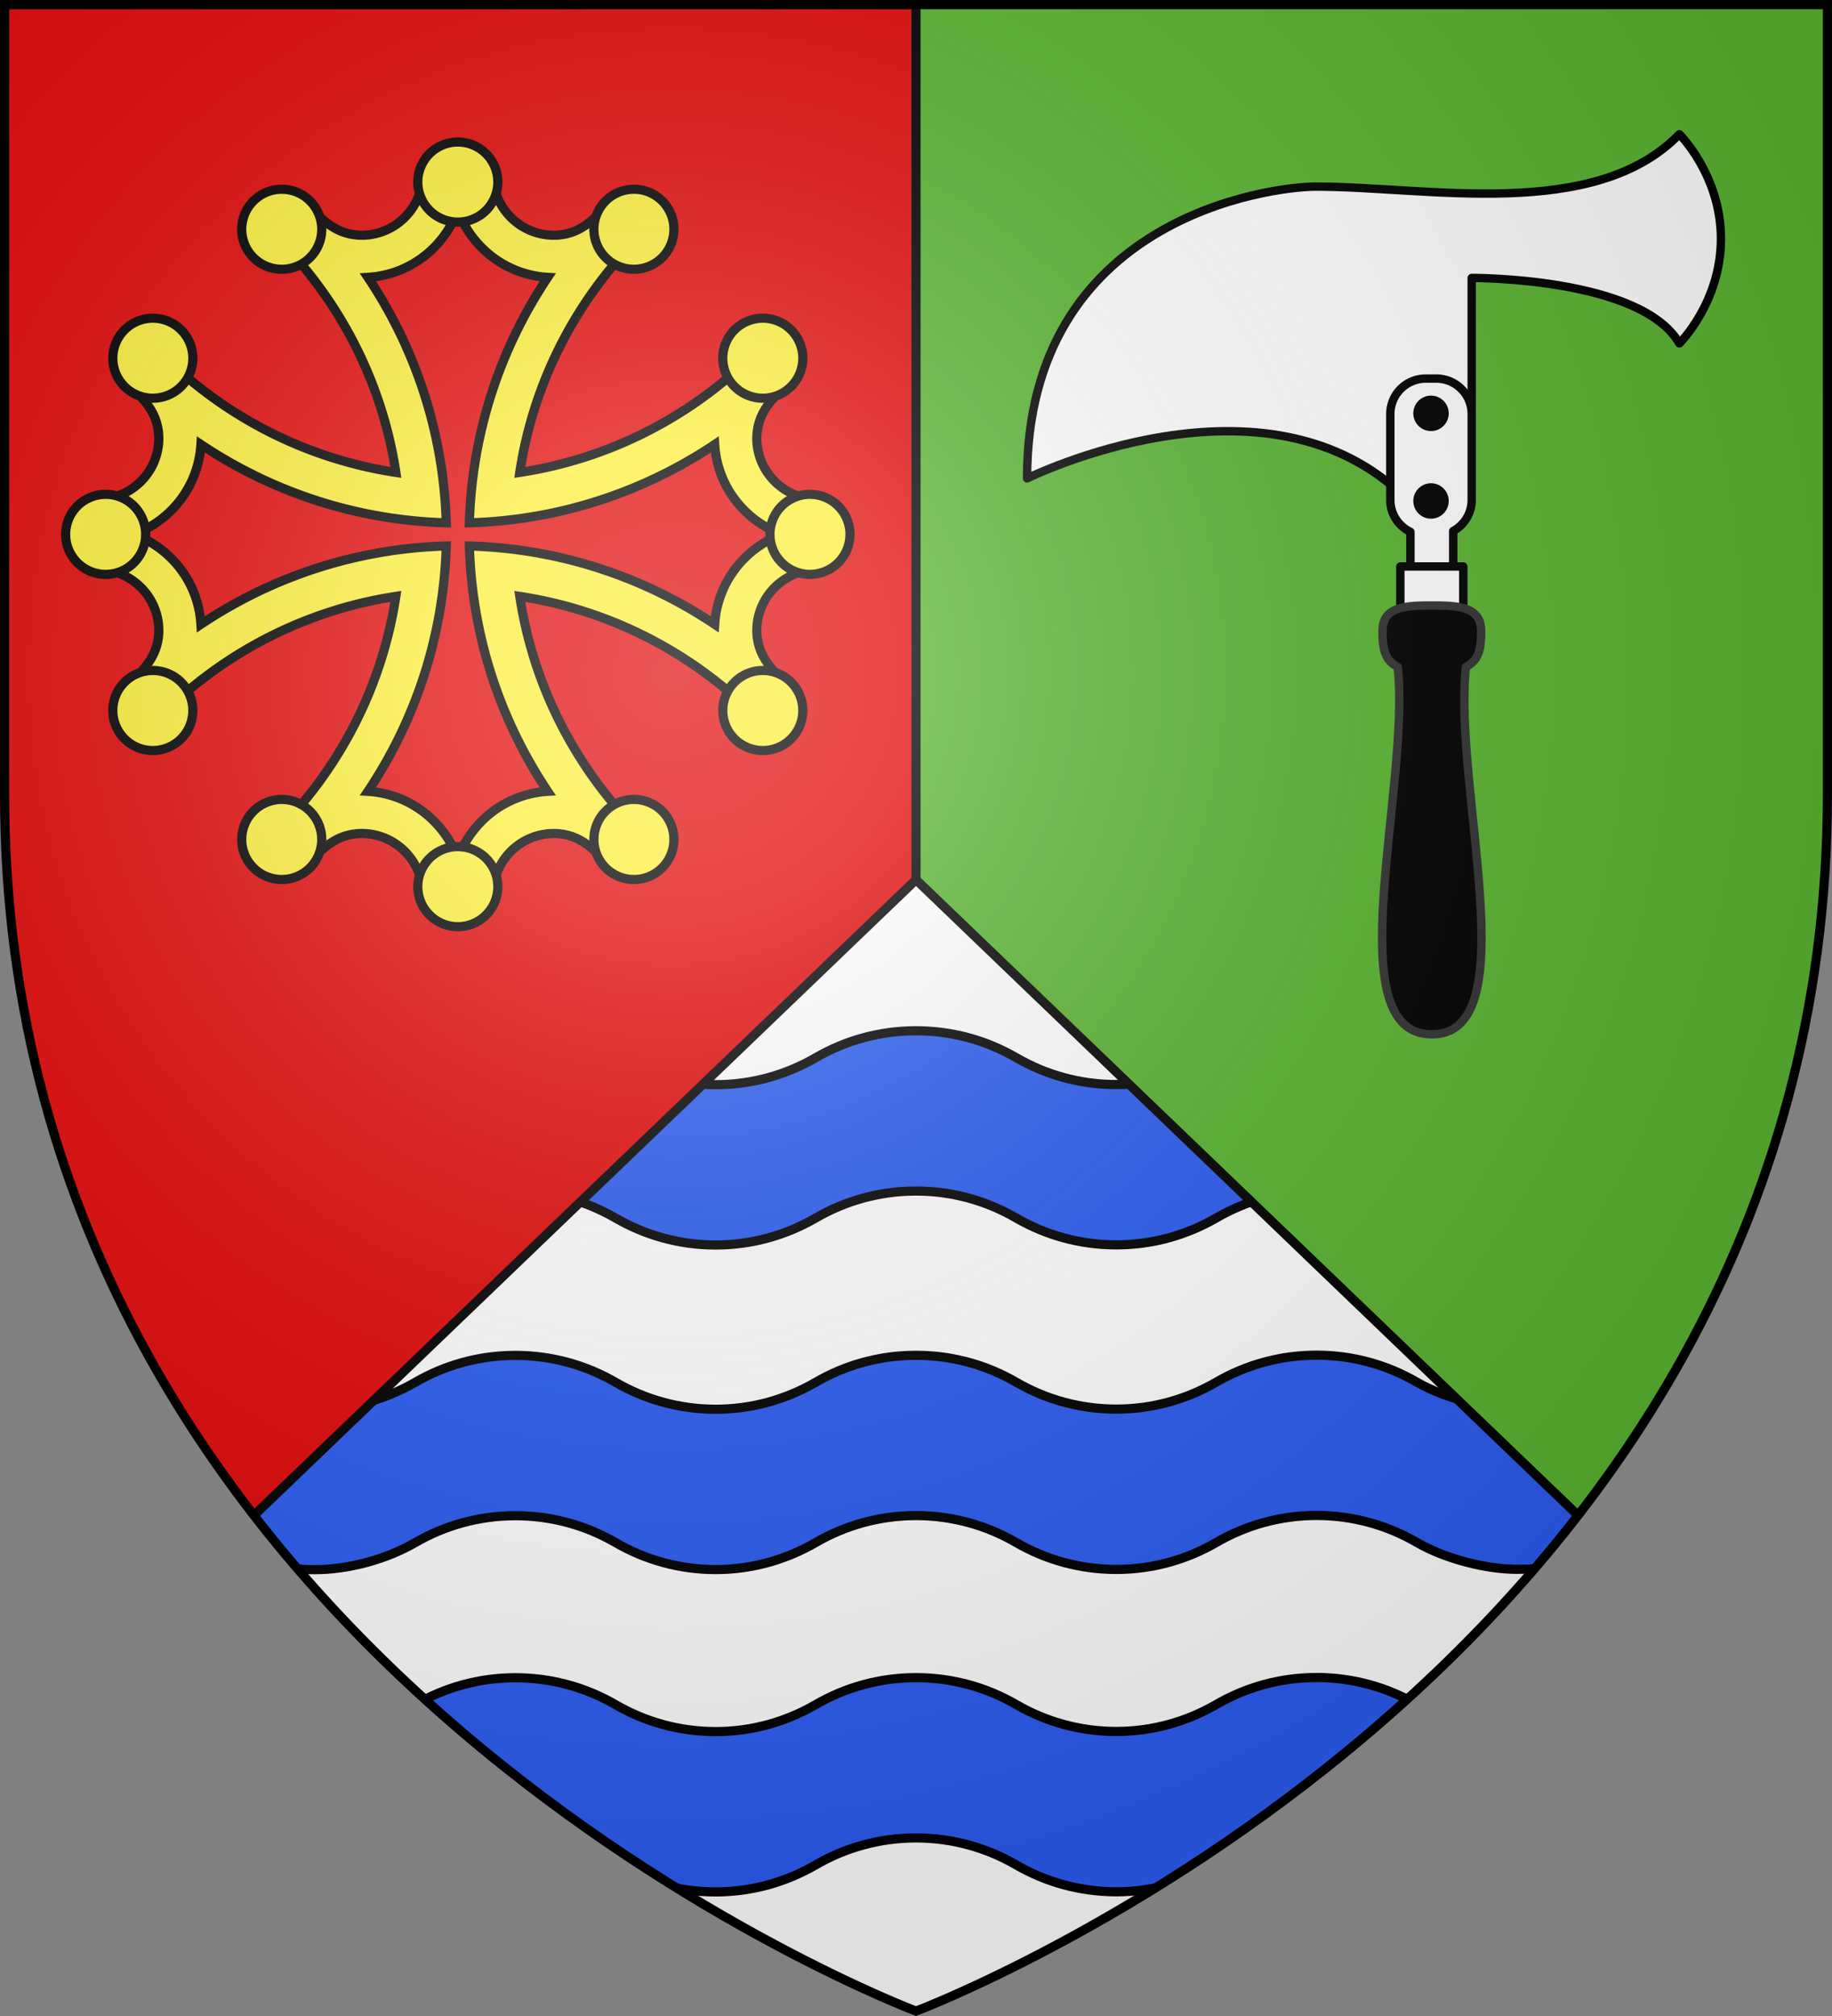
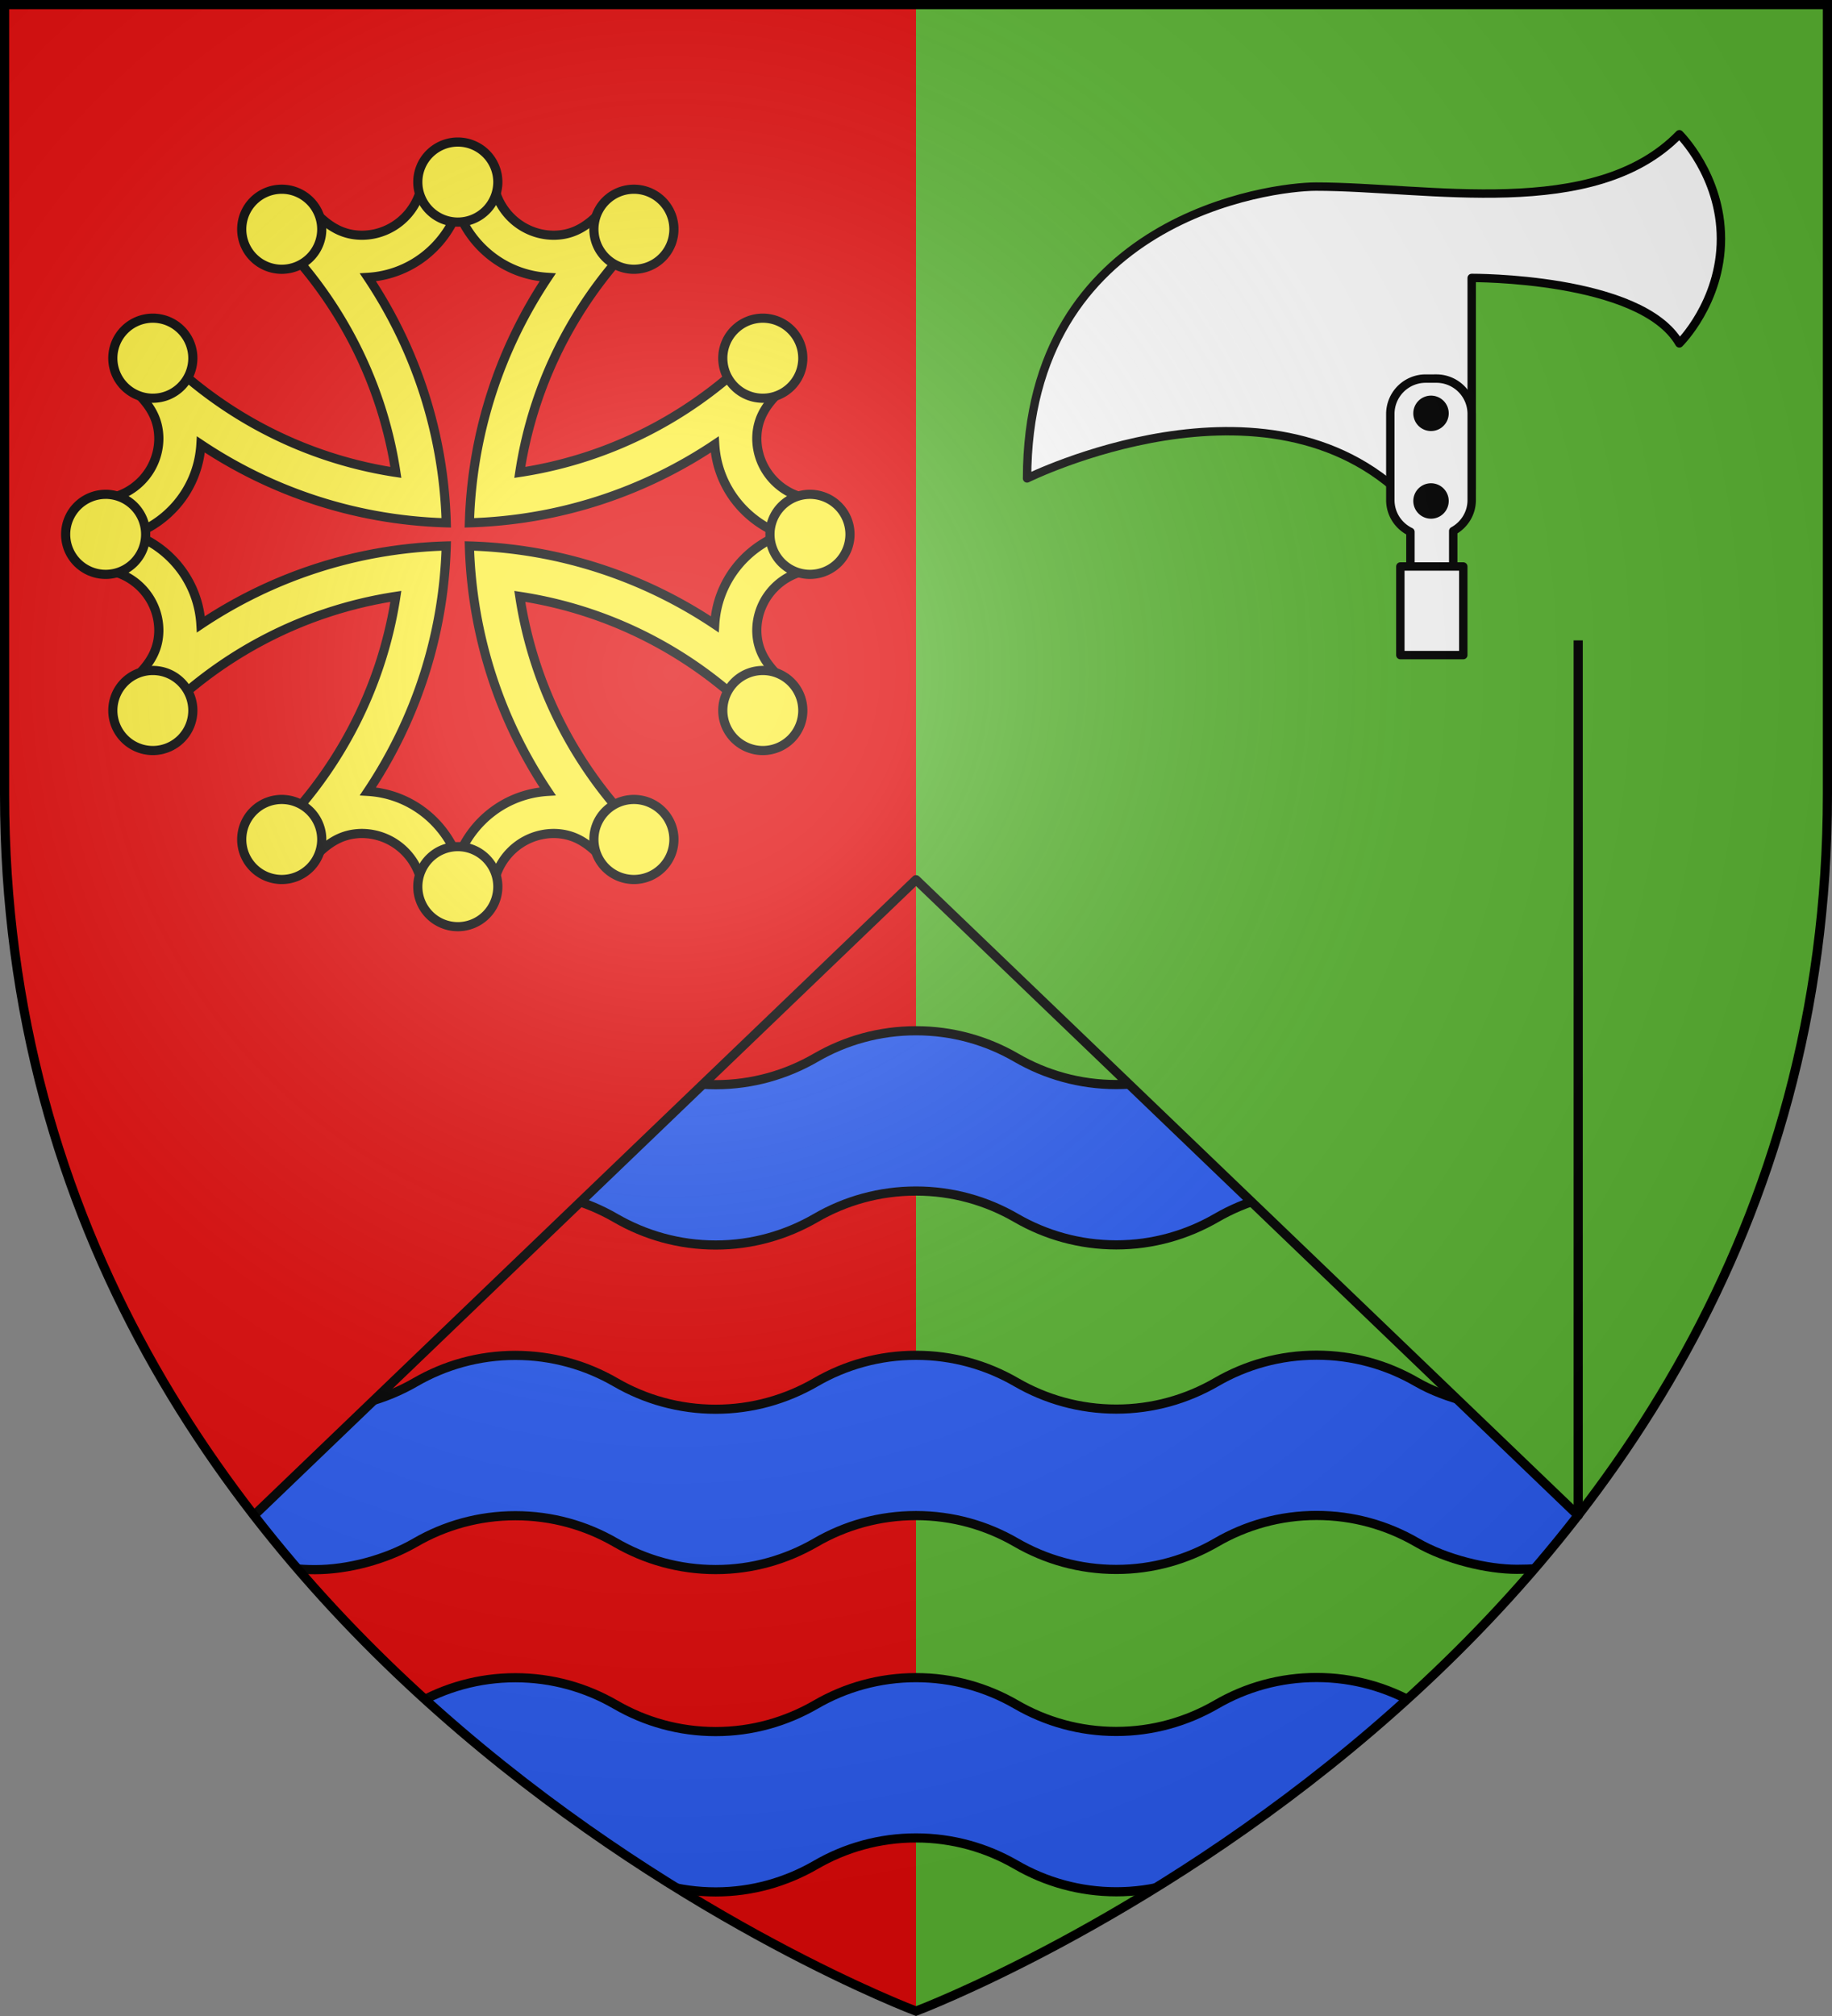
<svg xmlns="http://www.w3.org/2000/svg" width="600" height="660" viewBox="-300 -300 600 660">
  <rect x="-300" y="-300" width="600" height="660" fill="#808080" stroke="none" />
  <clipPath id="a">
    <path d="m0-12-216.875 208.156C-128.497 310.227 0 358.5 0 358.5s128.497-48.272 216.875-162.344z" />
  </clipPath>
  <radialGradient id="b" cx="-80" cy="-80" r="405" gradientUnits="userSpaceOnUse">
    <stop offset="0" stop-color="#fff" stop-opacity=".31" />
    <stop offset=".19" stop-color="#fff" stop-opacity=".25" />
    <stop offset=".6" stop-color="#6b6b6b" stop-opacity=".125" />
    <stop offset="1" stop-opacity=".125" />
  </radialGradient>
  <path fill="#5ab532" d="M-298.5-298.5h597V-40C298.5 246.31 0 358.5 0 358.5S-298.5 246.31-298.5-40z" />
  <g fill="#fff" stroke="#000" stroke-linecap="round" stroke-linejoin="round" stroke-width="2.75">
    <path d="M181.998-209.007s55.441-.327 68.008 21.426c0 0 13.62-13.384 13.62-34.235s-13.62-34.235-13.62-34.235c-27.893 28.654-82.394 17.141-119.048 17.141-14.596 0-94.582 10.083-94.582 95.537 0 0 78.566-38.946 124.344 6.806l21.278-3.303z" />
    <path d="M166.943-176.056a11.57 11.57 0 0 0-11.596 11.595v28.167c0 4.614 2.694 8.547 6.58 10.415v16.108h14.019v-16.393c3.594-1.964 6.052-5.732 6.052-10.131v-28.167a11.57 11.57 0 0 0-11.596-11.595z" />
    <path d="M158.628-114.541h20.615v29.003h-20.615z" />
  </g>
  <path d="M174.474-135.988a5.801 5.798 0 0 1-5.801 5.798 5.801 5.798 0 0 1-5.801-5.798 5.801 5.798 0 0 1 5.801-5.798 5.801 5.798 0 0 1 5.801 5.798m0-28.694a5.801 5.798 0 0 1-5.801 5.798 5.801 5.798 0 0 1-5.801-5.798 5.801 5.798 0 0 1 5.801-5.798 5.801 5.798 0 0 1 5.801 5.798" />
-   <path stroke="#313131" stroke-linecap="round" stroke-linejoin="round" stroke-width="2.75" d="M157.767-81.615c-3.104-1.791-5.14-3.909-4.973-12.1.156-7.648 7.449-8.066 16.142-8.066s15.986.419 16.142 8.066c.167 8.191-1.869 10.309-4.973 12.1-4.264 39.311 20.245 120.24-11.17 120.24s-6.906-80.929-11.169-120.24z" />
  <path fill="#e20909" d="M-298.5-298.5H0v657S-298.5 246.31-298.5-40z" />
  <g fill="#fcef3c" fill-rule="evenodd" stroke="#000" stroke-width="4.436">
    <path stroke-width="2.999" d="M-150.06-243.163c-3.963 0-7.639.221-11.503.601-.24 10.843-9.098 19.58-19.999 19.58-7.388-.09-12.148-3.956-17.204-9.66a118.5 118.5 0 0 0-13.706 7.336c22.08 20.737 37.361 48.623 42.122 79.966-31.34-4.762-59.221-20.041-79.956-42.119a118.5 118.5 0 0 0-7.336 13.706c5.703 5.056 9.569 9.816 9.66 17.205 0 10.9-8.737 19.759-19.58 19.998-.38 3.864-.6 7.527-.6 11.49s.22 7.652.6 11.516c10.843.24 19.58 9.098 19.58 19.998-.091 7.39-3.957 12.148-9.66 17.204a119 119 0 0 0 7.336 13.707c20.734-22.077 48.614-37.357 79.952-42.12-4.765 31.333-20.044 59.21-42.118 79.942a118.5 118.5 0 0 0 13.706 7.335c5.056-5.703 9.816-9.568 17.205-9.658 10.9 0 19.759 8.735 19.998 19.578 3.865.38 7.54.601 11.504.601s7.638-.22 11.503-.6c.24-10.844 9.098-19.579 19.998-19.579 7.389.09 12.15 3.955 17.205 9.658a119 119 0 0 0 13.706-7.335C-109.72-45.545-125-73.422-129.764-104.754c31.337 4.762 59.217 20.042 79.951 42.119a119 119 0 0 0 7.336-13.707c-5.703-5.056-9.568-9.815-9.659-17.204 0-10.9 8.737-19.758 19.58-19.998.38-3.864.6-7.552.6-11.515s-.22-7.626-.6-11.491c-10.843-.24-19.58-9.098-19.58-19.998.09-7.389 3.956-12.15 9.66-17.205a119 119 0 0 0-7.337-13.706c-20.735 22.078-48.616 37.357-79.956 42.119 4.76-31.343 20.042-59.23 42.122-79.967a118.5 118.5 0 0 0-13.706-7.335c-5.056 5.703-9.815 9.569-17.205 9.66-10.9 0-19.759-8.737-19.998-19.58-3.865-.38-7.54-.601-11.503-.601zm0 12.036c4.583 12.242 15.812 21.101 29.44 21.93-15.461 23.13-24.803 50.676-25.65 80.36 29.68-.85 57.221-10.191 80.349-25.65.828 13.628 9.688 24.844 21.93 29.427-12.242 4.583-21.102 15.824-21.93 29.452-23.128-15.457-50.669-24.8-80.349-25.649.852 29.675 10.194 57.211 25.65 80.335-13.628.828-24.857 9.688-29.44 21.93-4.583-12.242-15.812-21.102-29.44-21.93 15.456-23.124 24.798-50.66 25.65-80.335-29.68.85-57.221 10.19-80.349 25.649-.828-13.628-9.688-24.87-21.93-29.452 12.242-4.583 21.102-15.799 21.93-29.426 23.128 15.458 50.67 24.8 80.35 25.649-.848-29.684-10.19-57.23-25.65-80.36 13.627-.829 24.856-9.688 29.439-21.93z" />
    <path stroke-linecap="round" stroke-linejoin="round" stroke-width="2.999" d="M-79.286-25.174A13.104 13.104 0 0 0-92.39-38.277a13.104 13.104 0 0 0-13.103 13.103A13.104 13.104 0 0 0-92.39-12.07a13.104 13.104 0 0 0 13.104-13.104m-115.338 0a13.104 13.104 0 0 0-13.104-13.104 13.104 13.104 0 0 0-13.103 13.103 13.104 13.104 0 0 0 13.103 13.104 13.104 13.104 0 0 0 13.104-13.104m57.668 15.45a13.104 13.104 0 0 0-13.103-13.104 13.104 13.104 0 0 0-13.104 13.104 13.104 13.104 0 0 0 13.104 13.103 13.104 13.104 0 0 0 13.103-13.103m-112.99-186.11a13.104 13.104 0 0 1 13.103 13.103 13.104 13.104 0 0 1-13.103 13.104 13.104 13.104 0 0 1-13.104-13.104 13.104 13.104 0 0 1 13.104-13.103m0 115.337a13.104 13.104 0 0 1 13.104 13.104 13.104 13.104 0 0 1-13.104 13.103 13.104 13.104 0 0 1-13.103-13.103 13.104 13.104 0 0 1 13.103-13.104zm-15.45-57.668a13.104 13.104 0 0 1 13.103 13.104 13.104 13.104 0 0 1-13.103 13.103A13.104 13.104 0 0 1-278.5-125.06a13.104 13.104 0 0 1 13.104-13.104M-50.174-54.29a13.104 13.104 0 0 1-13.103-13.104 13.104 13.104 0 0 1 13.103-13.103A13.104 13.104 0 0 1-37.07-67.394 13.104 13.104 0 0 1-50.174-54.29m0-115.338a13.104 13.104 0 0 1-13.104-13.104 13.104 13.104 0 0 1 13.103-13.103 13.104 13.104 0 0 1 13.104 13.103 13.104 13.104 0 0 1-13.104 13.104m15.45 57.668a13.104 13.104 0 0 1-13.104-13.103 13.104 13.104 0 0 1 13.104-13.104 13.104 13.104 0 0 1 13.103 13.104 13.104 13.104 0 0 1-13.103 13.103m-44.562-112.986a13.104 13.104 0 0 1-13.103 13.103 13.104 13.104 0 0 1-13.104-13.103 13.104 13.104 0 0 1 13.104-13.104 13.104 13.104 0 0 1 13.103 13.104m-115.337 0a13.104 13.104 0 0 1-13.104 13.105 13.104 13.104 0 0 1-13.103-13.104 13.104 13.104 0 0 1 13.103-13.104 13.104 13.104 0 0 1 13.104 13.104m57.667-15.45a13.104 13.104 0 0 1-13.103 13.103 13.104 13.104 0 0 1-13.103-13.103A13.104 13.104 0 0 1-150.06-253.5a13.104 13.104 0 0 1 13.103 13.104" />
  </g>
-   <path fill="#fff" d="m0-12-216.875 208.156C-128.497 310.228 0 358.5 0 358.5s128.497-48.272 216.875-162.344z" />
  <path fill="#2b5df2" stroke="#000" stroke-width="3" d="M-220.68 208.322c8.073 3.564 13.198 5.552 23.874 5.552 10.677 0 23.146-3.259 32.803-8.857 9.658-5.598 20.845-8.799 32.803-8.799 11.959 0 23.146 3.201 32.803 8.799 9.658 5.598 20.845 8.828 32.803 8.828 11.959 0 23.131-3.273 32.789-8.871s20.845-8.799 32.803-8.799c11.959 0 23.131 3.215 32.789 8.813s20.859 8.813 32.818 8.813 23.146-3.259 32.803-8.857c9.658-5.598 20.83-8.813 32.789-8.813s23.131 3.215 32.789 8.813 23.09 8.813 32.818 8.813 17.172-1.275 23.874-3.609l.087-51.285c-5.593 1.571-14.949 2.406-23.976 2.406s-23.146-3.201-32.803-8.799c-9.658-5.598-20.83-8.813-32.789-8.813s-23.146 3.201-32.803 8.799c-9.658 5.598-20.845 8.857-32.803 8.857-11.959 0-23.131-3.215-32.789-8.813s-20.845-8.799-32.803-8.799c-11.959 0-23.146 3.201-32.803 8.799-9.658 5.598-20.845 8.857-32.803 8.857-11.959 0-23.131-3.215-32.789-8.813s-20.859-8.813-32.818-8.813-23.131 3.215-32.789 8.813-21.344 8.857-32.803 8.857c-11.46 0-14.881-2.705-23.961-7.465zm0 105.529c8.073 3.564 13.198 5.552 23.874 5.552 10.677 0 23.146-3.259 32.803-8.857 9.658-5.598 20.845-8.799 32.803-8.799 11.959 0 23.146 3.201 32.803 8.799 9.658 5.598 20.845 8.828 32.803 8.828 11.959 0 23.131-3.273 32.789-8.871s20.845-8.799 32.803-8.799c11.959 0 23.131 3.215 32.789 8.813s20.859 8.813 32.818 8.813 23.146-3.259 32.803-8.857c9.658-5.598 20.83-8.813 32.789-8.813s23.131 3.215 32.789 8.813 23.09 8.813 32.818 8.813 17.172-1.275 23.874-3.609l.087-51.285c-5.593 1.571-14.949 2.406-23.976 2.406s-23.146-3.201-32.803-8.799c-9.658-5.598-20.83-8.813-32.789-8.813s-23.146 3.201-32.803 8.799c-9.658 5.598-20.845 8.857-32.803 8.857-11.959 0-23.131-3.215-32.789-8.813S11.957 249.23-.001 249.23c-11.959 0-23.146 3.201-32.803 8.799-9.658 5.598-20.845 8.857-32.803 8.857-11.959 0-23.131-3.215-32.789-8.813s-20.859-8.813-32.818-8.813-23.131 3.215-32.789 8.813-21.344 8.857-32.803 8.857c-11.46 0-14.881-2.705-23.961-7.465zm0-211.779c8.073 3.564 13.198 5.552 23.874 5.552 10.677 0 23.146-3.259 32.803-8.857 9.658-5.598 20.845-8.799 32.803-8.799 11.959 0 23.146 3.201 32.803 8.799 9.658 5.598 20.845 8.828 32.803 8.828 11.959 0 23.131-3.273 32.789-8.871s20.845-8.799 32.803-8.799c11.959 0 23.131 3.215 32.789 8.813s20.859 8.813 32.818 8.813 23.146-3.259 32.803-8.857c9.658-5.598 20.83-8.813 32.789-8.813s23.131 3.215 32.789 8.813 23.09 8.813 32.818 8.813 17.172-1.275 23.874-3.609l.087-51.285c-5.593 1.571-14.949 2.406-23.976 2.406s-23.146-3.201-32.803-8.799c-9.658-5.598-20.83-8.813-32.789-8.813s-23.146 3.201-32.803 8.799c-9.658 5.598-20.845 8.857-32.803 8.857-11.959 0-23.131-3.215-32.789-8.813S11.957 37.451-.001 37.451c-11.959 0-23.146 3.201-32.803 8.799-9.658 5.598-20.845 8.857-32.803 8.857-11.959 0-23.131-3.215-32.789-8.813s-20.859-8.813-32.818-8.813-23.131 3.215-32.789 8.813-21.344 8.857-32.803 8.857c-11.46 0-14.881-2.705-23.961-7.465z" clip-path="url(#a)" />
-   <path fill="none" stroke="#000" stroke-linejoin="round" stroke-width="3" d="M-216.875 196.156 0-12l216.875 208.156M0-12v-286.5" />
+   <path fill="none" stroke="#000" stroke-linejoin="round" stroke-width="3" d="M-216.875 196.156 0-12l216.875 208.156v-286.5" />
  <path fill="url(#b)" d="M-298.5-298.5h597v258.543C298.5 246.291 0 358.5 0 358.5S-298.5 246.291-298.5-39.957z" />
  <path fill="none" stroke="#000" stroke-width="3" d="M-298.5-298.5h597v258.503C298.5 246.206 0 358.398 0 358.398S-298.5 246.207-298.5-39.997z" />
</svg>